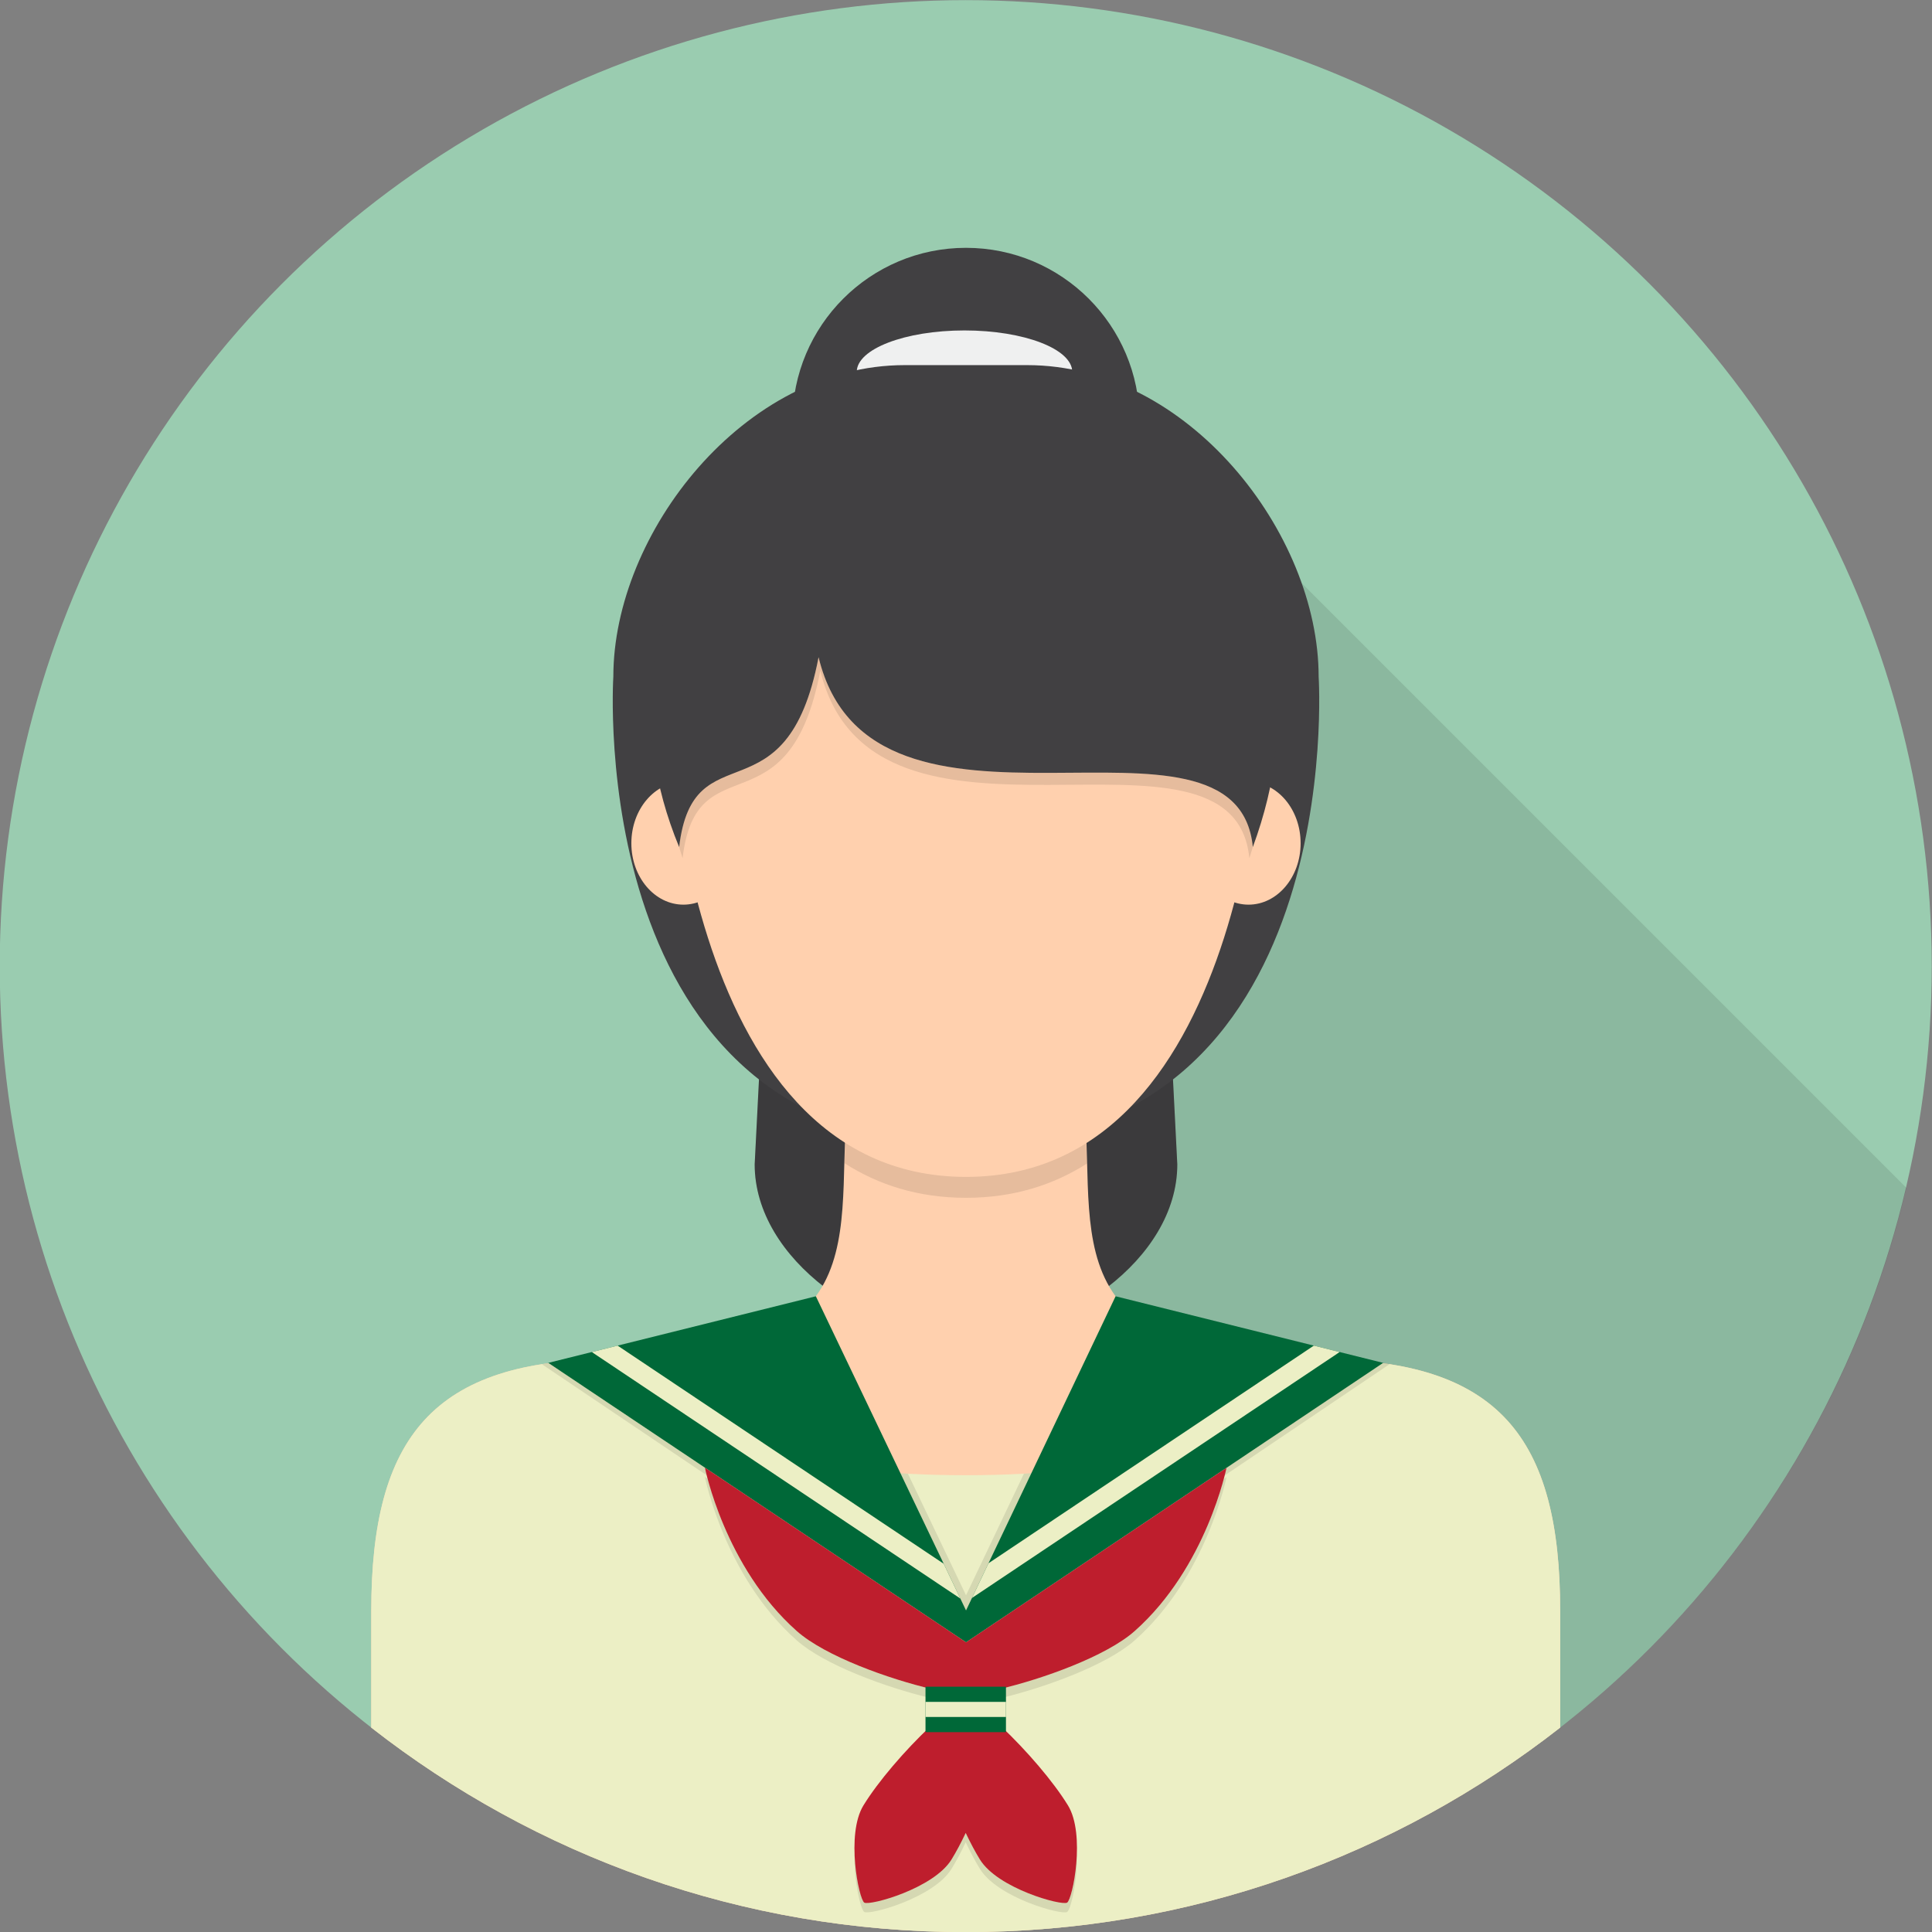
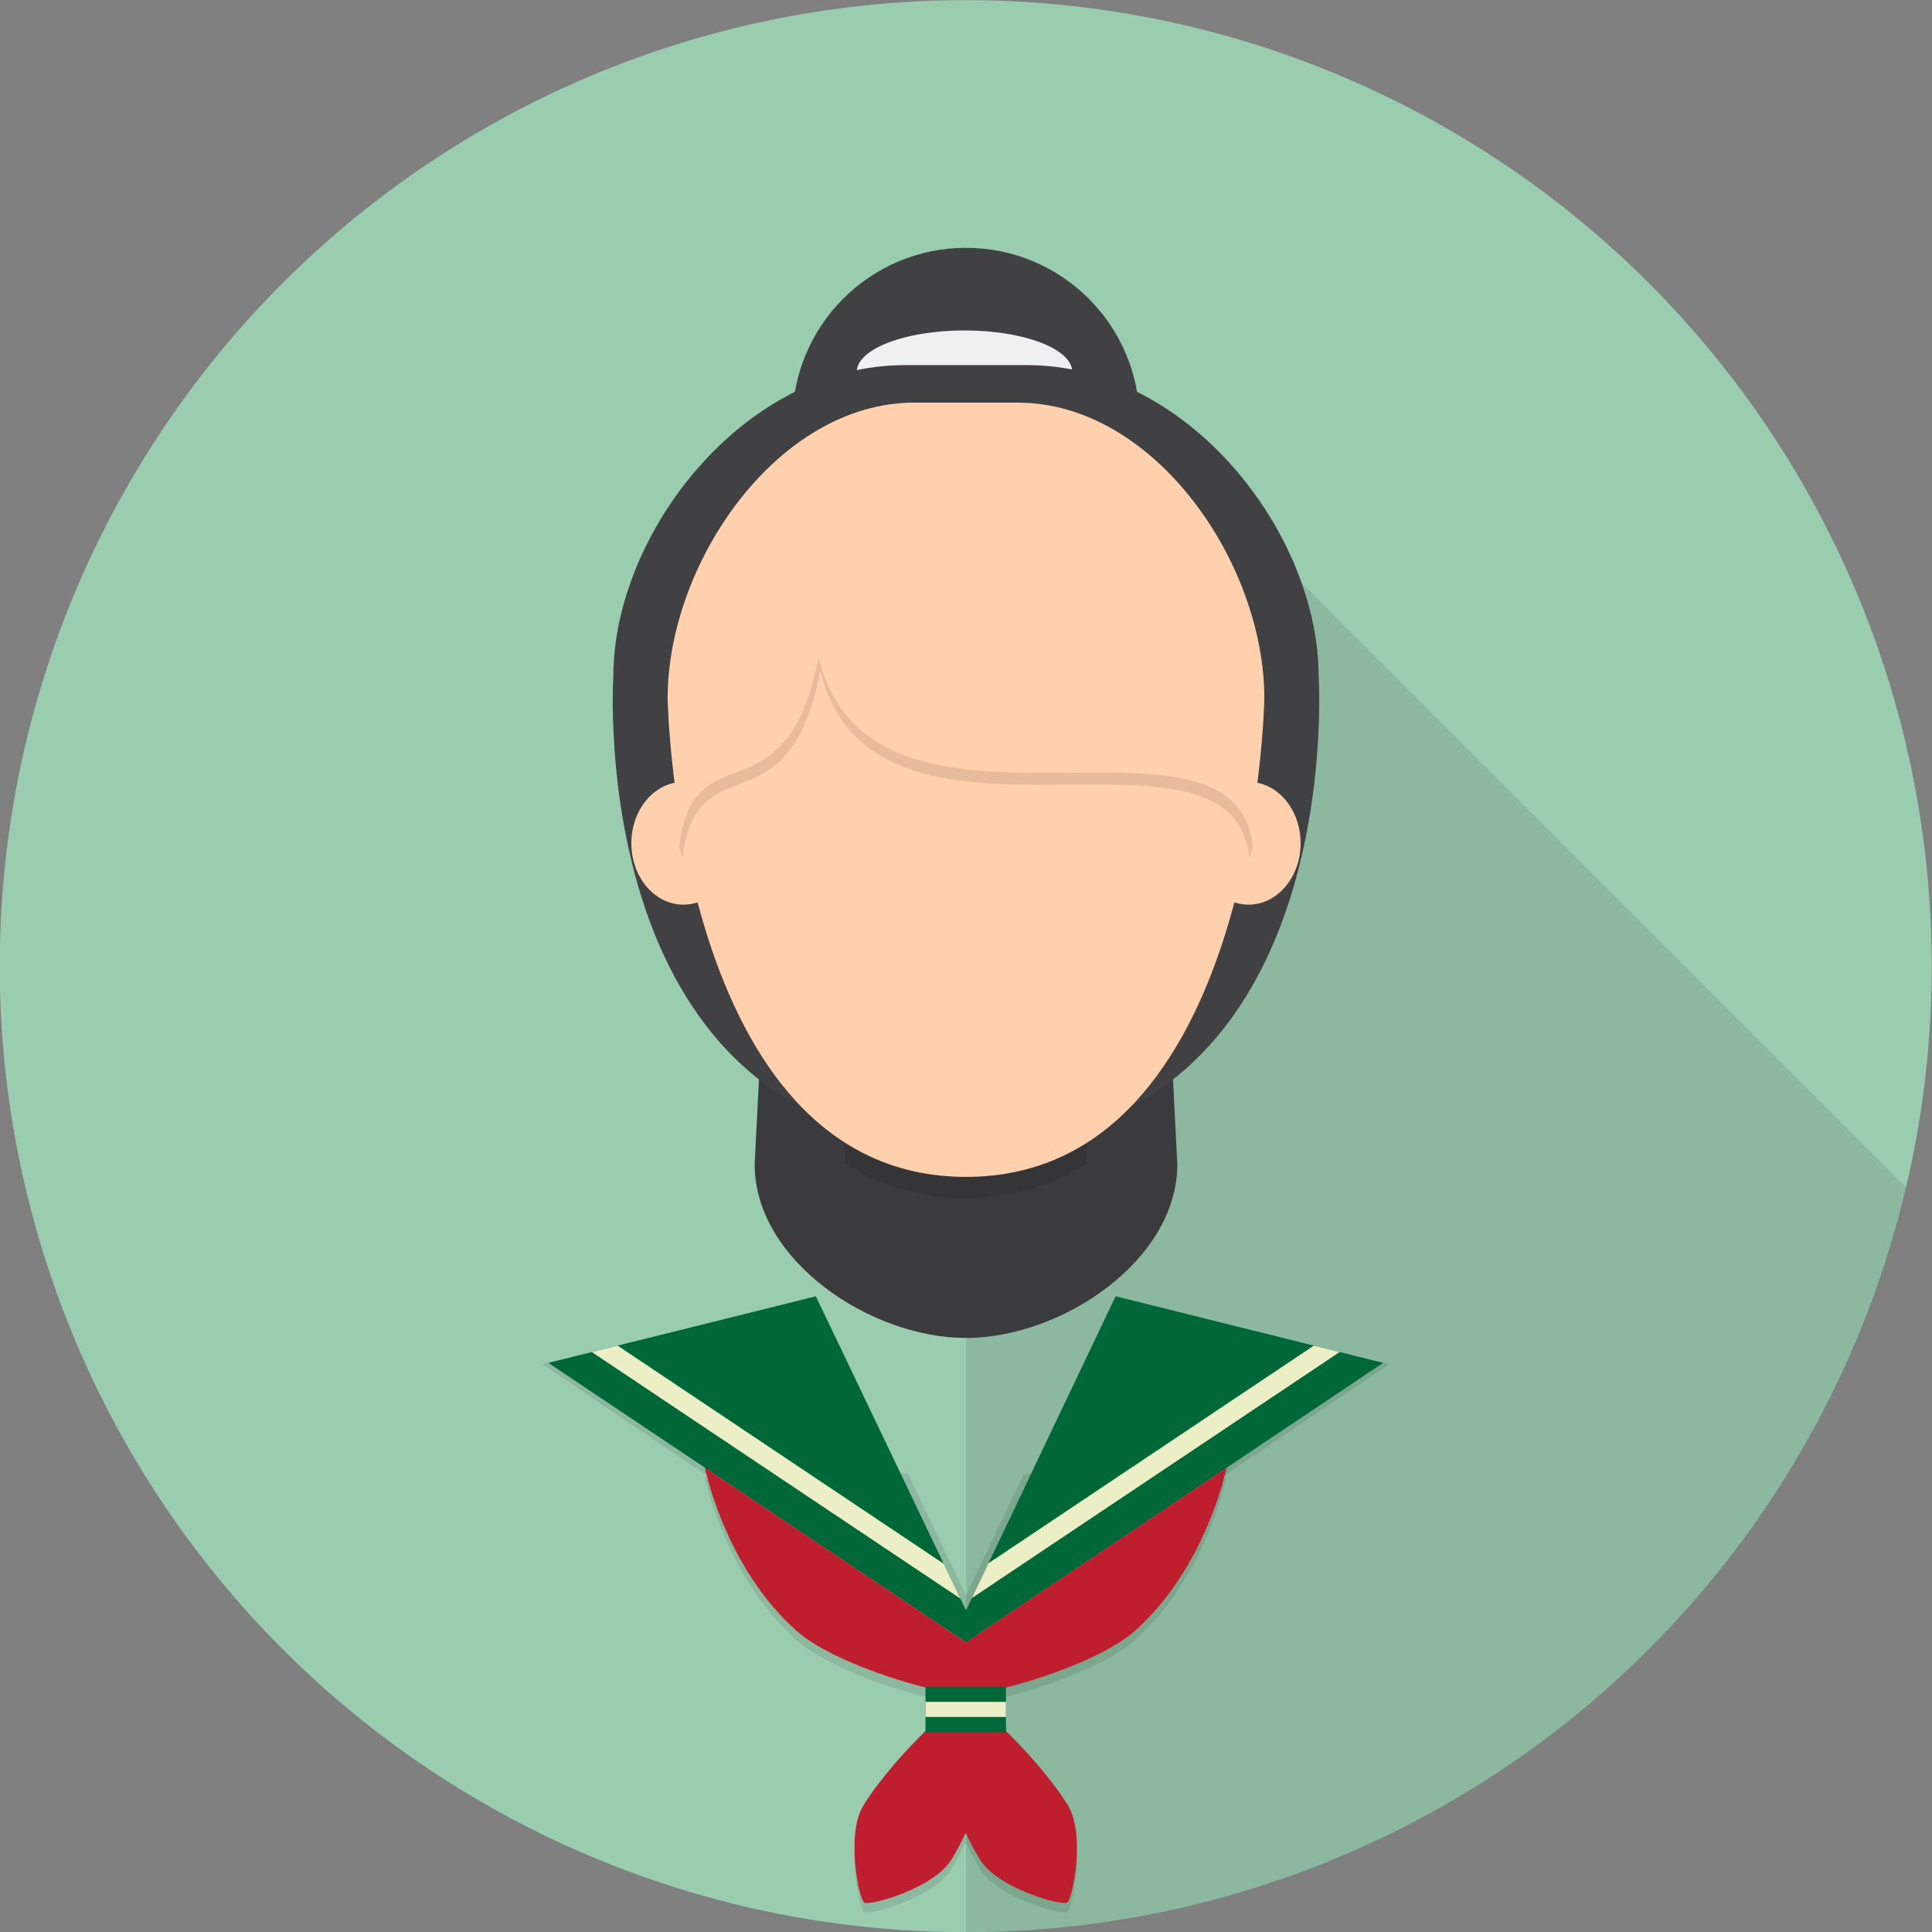
<svg xmlns="http://www.w3.org/2000/svg" version="1.1" id="Student_1_" x="0px" y="0px" width="512px" height="512px" viewBox="0 0 512 512" enable-background="new 0 0 512 512" xml:space="preserve">
  <rect x="0" y="0" width="512" height="512" fill="#808080" stroke="none" />
  <circle id="Background_31_" fill="#9ACCB0" cx="255.928" cy="256.034" r="256" />
  <path id="Shadow" opacity="0.1" d="M505.208,314.783L256.069,65.643L256.016,512C377.165,511.992,478.646,427.828,505.208,314.783z" />
  <g id="Student">
    <path fill="#414042" d="M311.997,308.566c0,25.404-30.596,46-56,46l0,0c-25.405,0-56-20.596-56-46l10-196.889   c0-25.405,20.595-46,46-46l0,0c25.405,0,46,20.595,46,46L311.997,308.566z" />
    <ellipse fill="#EFF0F0" cx="255.603" cy="98.552" rx="28.553" ry="10.982" />
    <path fill="#414042" d="M272.217,96.761h-32.44c-42.657,0-77.237,44.574-77.237,82.58c0,0-8.119,123.96,93.457,123.96   c101.577,0,93.458-123.96,93.458-123.96C349.454,141.335,314.874,96.761,272.217,96.761z" />
    <path opacity="0.1" d="M201.139,286.067l-1.143,22.499c0,25.404,30.595,46,56,46s56-20.596,56-46l-1.144-22.499   c-13.271,10.426-31.052,17.234-54.857,17.234S214.411,296.493,201.139,286.067z" />
-     <path fill="#FFD0AE" d="M349.658,360.218c-74.441,0-57.833-36.507-62.884-73.06h-61.693c-5.05,36.553,11.558,73.06-62.884,73.06   c-47.574,0-63.807,20.847-63.807,66.709v30.899c43.44,33.962,98.123,54.208,157.537,54.208c59.415,0,114.098-20.246,157.537-54.207   v-30.9C413.465,381.064,397.232,360.218,349.658,360.218z" />
    <path opacity="0.1" d="M288.045,308.358c-0.161-6.265-0.377-12.731-1.271-19.2h-61.693c-0.89,6.439-1.107,12.876-1.269,19.113   c8.926,5.721,19.539,9.159,32.184,9.159C268.578,317.431,279.147,314.027,288.045,308.358z" />
-     <path fill="#ECEFC5" d="M349.658,360.218c-9.712,0-17.861-0.627-24.725-1.789c0,0,15.36,32.52-69.006,32.52   c-84.366,0-69.006-32.52-69.006-32.52c-6.863,1.162-15.012,1.789-24.724,1.789c-47.574,0-63.807,20.847-63.807,66.709v30.899   c43.44,33.962,98.123,54.208,157.537,54.208c59.415,0,114.098-20.246,157.537-54.207v-30.9   C413.465,381.064,397.232,360.218,349.658,360.218z" />
    <ellipse fill="#FFD0AE" cx="181.115" cy="223.474" rx="13.799" ry="16.269" />
    <ellipse fill="#FFD0AE" cx="330.878" cy="223.474" rx="13.799" ry="16.269" />
    <path fill="#FFD0AE" d="M269.719,106.703h-27.445c-36.089,0-65.345,42.325-65.345,78.415c0,0,2.113,126.771,79.068,126.771   c76.956,0,79.068-126.771,79.068-126.771C335.064,149.028,305.809,106.703,269.719,106.703z" />
-     <path fill="#414042" d="M269.719,105.319h-27.444c-36.09,0-89.674,53.056-62.293,119.155c3.714-31.596,28.476-6.103,36.947-50.309   c14.035,57.926,110.871,7.051,115.085,50.309C357.278,156.037,305.809,105.319,269.719,105.319z" />
    <path opacity="0.1" d="M216.928,174.165c-8.471,44.207-33.233,18.713-36.947,50.309l0.91,2.95   c3.669-31.216,28.134-6.029,36.502-49.704c13.866,57.229,109.538,6.966,113.701,49.704l0.919-2.95   C327.799,181.216,230.963,232.091,216.928,174.165z" />
    <polygon fill="#006838" points="295.644,343.526 256.009,426.773 216.212,343.526 145.301,361.175 256.009,435.231    366.555,361.175  " />
    <polygon opacity="0.1" points="365.403,360.889 366.555,361.175 256.009,435.231 145.32,361.188 143.647,361.556 256.009,437.267    368.251,361.514  " />
    <path opacity="0.1" d="M273.32,390.414c-0.651,0.043-1.297,0.086-1.964,0.124l-15.348,32.235l-15.408-32.229   c-0.669-0.037-1.317-0.081-1.971-0.123l17.378,36.353L273.32,390.414z" />
    <polygon fill="#ECEFC5" points="250.103,414.42 163.672,356.603 156.837,358.304 254.512,423.642  " />
    <polygon fill="#ECEFC5" points="348.184,356.603 261.955,414.284 257.572,423.489 355.019,358.304  " />
    <path fill="#BE1E2D" d="M256.009,435.231l-69.199-46.29c0,0,5.184,26.3,24.331,43.292c7.594,6.739,24.543,12.745,35.798,15.382   c-1.169,1.615-1.171,5.25-0.389,9.884c-6.835,6.461-13.822,14.605-17.712,20.924c-4.745,7.706-1.237,24.902,0.205,25.79   c1.442,0.888,18.376-3.722,23.121-11.429c1.247-2.025,2.518-4.423,3.759-7.038c1.242,2.615,2.512,5.013,3.759,7.038   c4.745,7.707,21.679,12.316,23.121,11.429s4.949-18.084,0.204-25.79c-3.89-6.318-10.876-14.463-17.711-20.924   c0.781-4.632,0.78-8.265-0.388-9.882c11.255-2.636,28.213-8.644,35.809-15.386c19.08-16.933,24.318-43.242,24.318-43.242   L256.009,435.231z" />
    <path opacity="0.1" d="M211.14,432.233c-15.271-13.553-21.655-33.012-23.616-40.341l-0.715-0.479c0,0,5.184,26.301,24.331,43.292   c7.422,6.587,23.769,12.465,35.013,15.189c0.144-0.955,0.394-1.739,0.785-2.28C235.684,444.979,218.734,438.973,211.14,432.233z" />
    <path opacity="0.1" d="M300.717,432.231c-7.596,6.742-24.554,12.75-35.809,15.386c0.391,0.541,0.641,1.326,0.784,2.28   c11.245-2.723,27.6-8.603,35.024-15.192c19.08-16.933,24.318-43.242,24.318-43.242l-0.722,0.483   C322.34,399.278,315.932,418.729,300.717,432.231z" />
    <path opacity="0.1" d="M282.803,504.213c-1.442,0.888-18.376-3.722-23.121-11.429c-1.247-2.025-2.518-4.423-3.759-7.038   c-1.241,2.615-2.512,5.013-3.759,7.038c-4.745,7.707-21.679,12.316-23.121,11.429c-0.846-0.521-2.402-6.661-2.585-13.202   c-0.22,7.384,1.633,15.089,2.585,15.676c1.442,0.888,18.376-3.723,23.121-11.429c1.247-2.025,2.518-4.423,3.759-7.039   c1.242,2.616,2.512,5.014,3.759,7.039c4.745,7.706,21.679,12.316,23.121,11.429c0.953-0.587,2.806-8.292,2.586-15.676   C285.205,497.552,283.649,503.691,282.803,504.213z" />
    <rect x="245.267" y="446.993" fill="#006838" width="21.322" height="12.041" />
    <rect x="245.267" y="451.014" fill="#ECEFC5" width="21.322" height="4" />
  </g>
</svg>